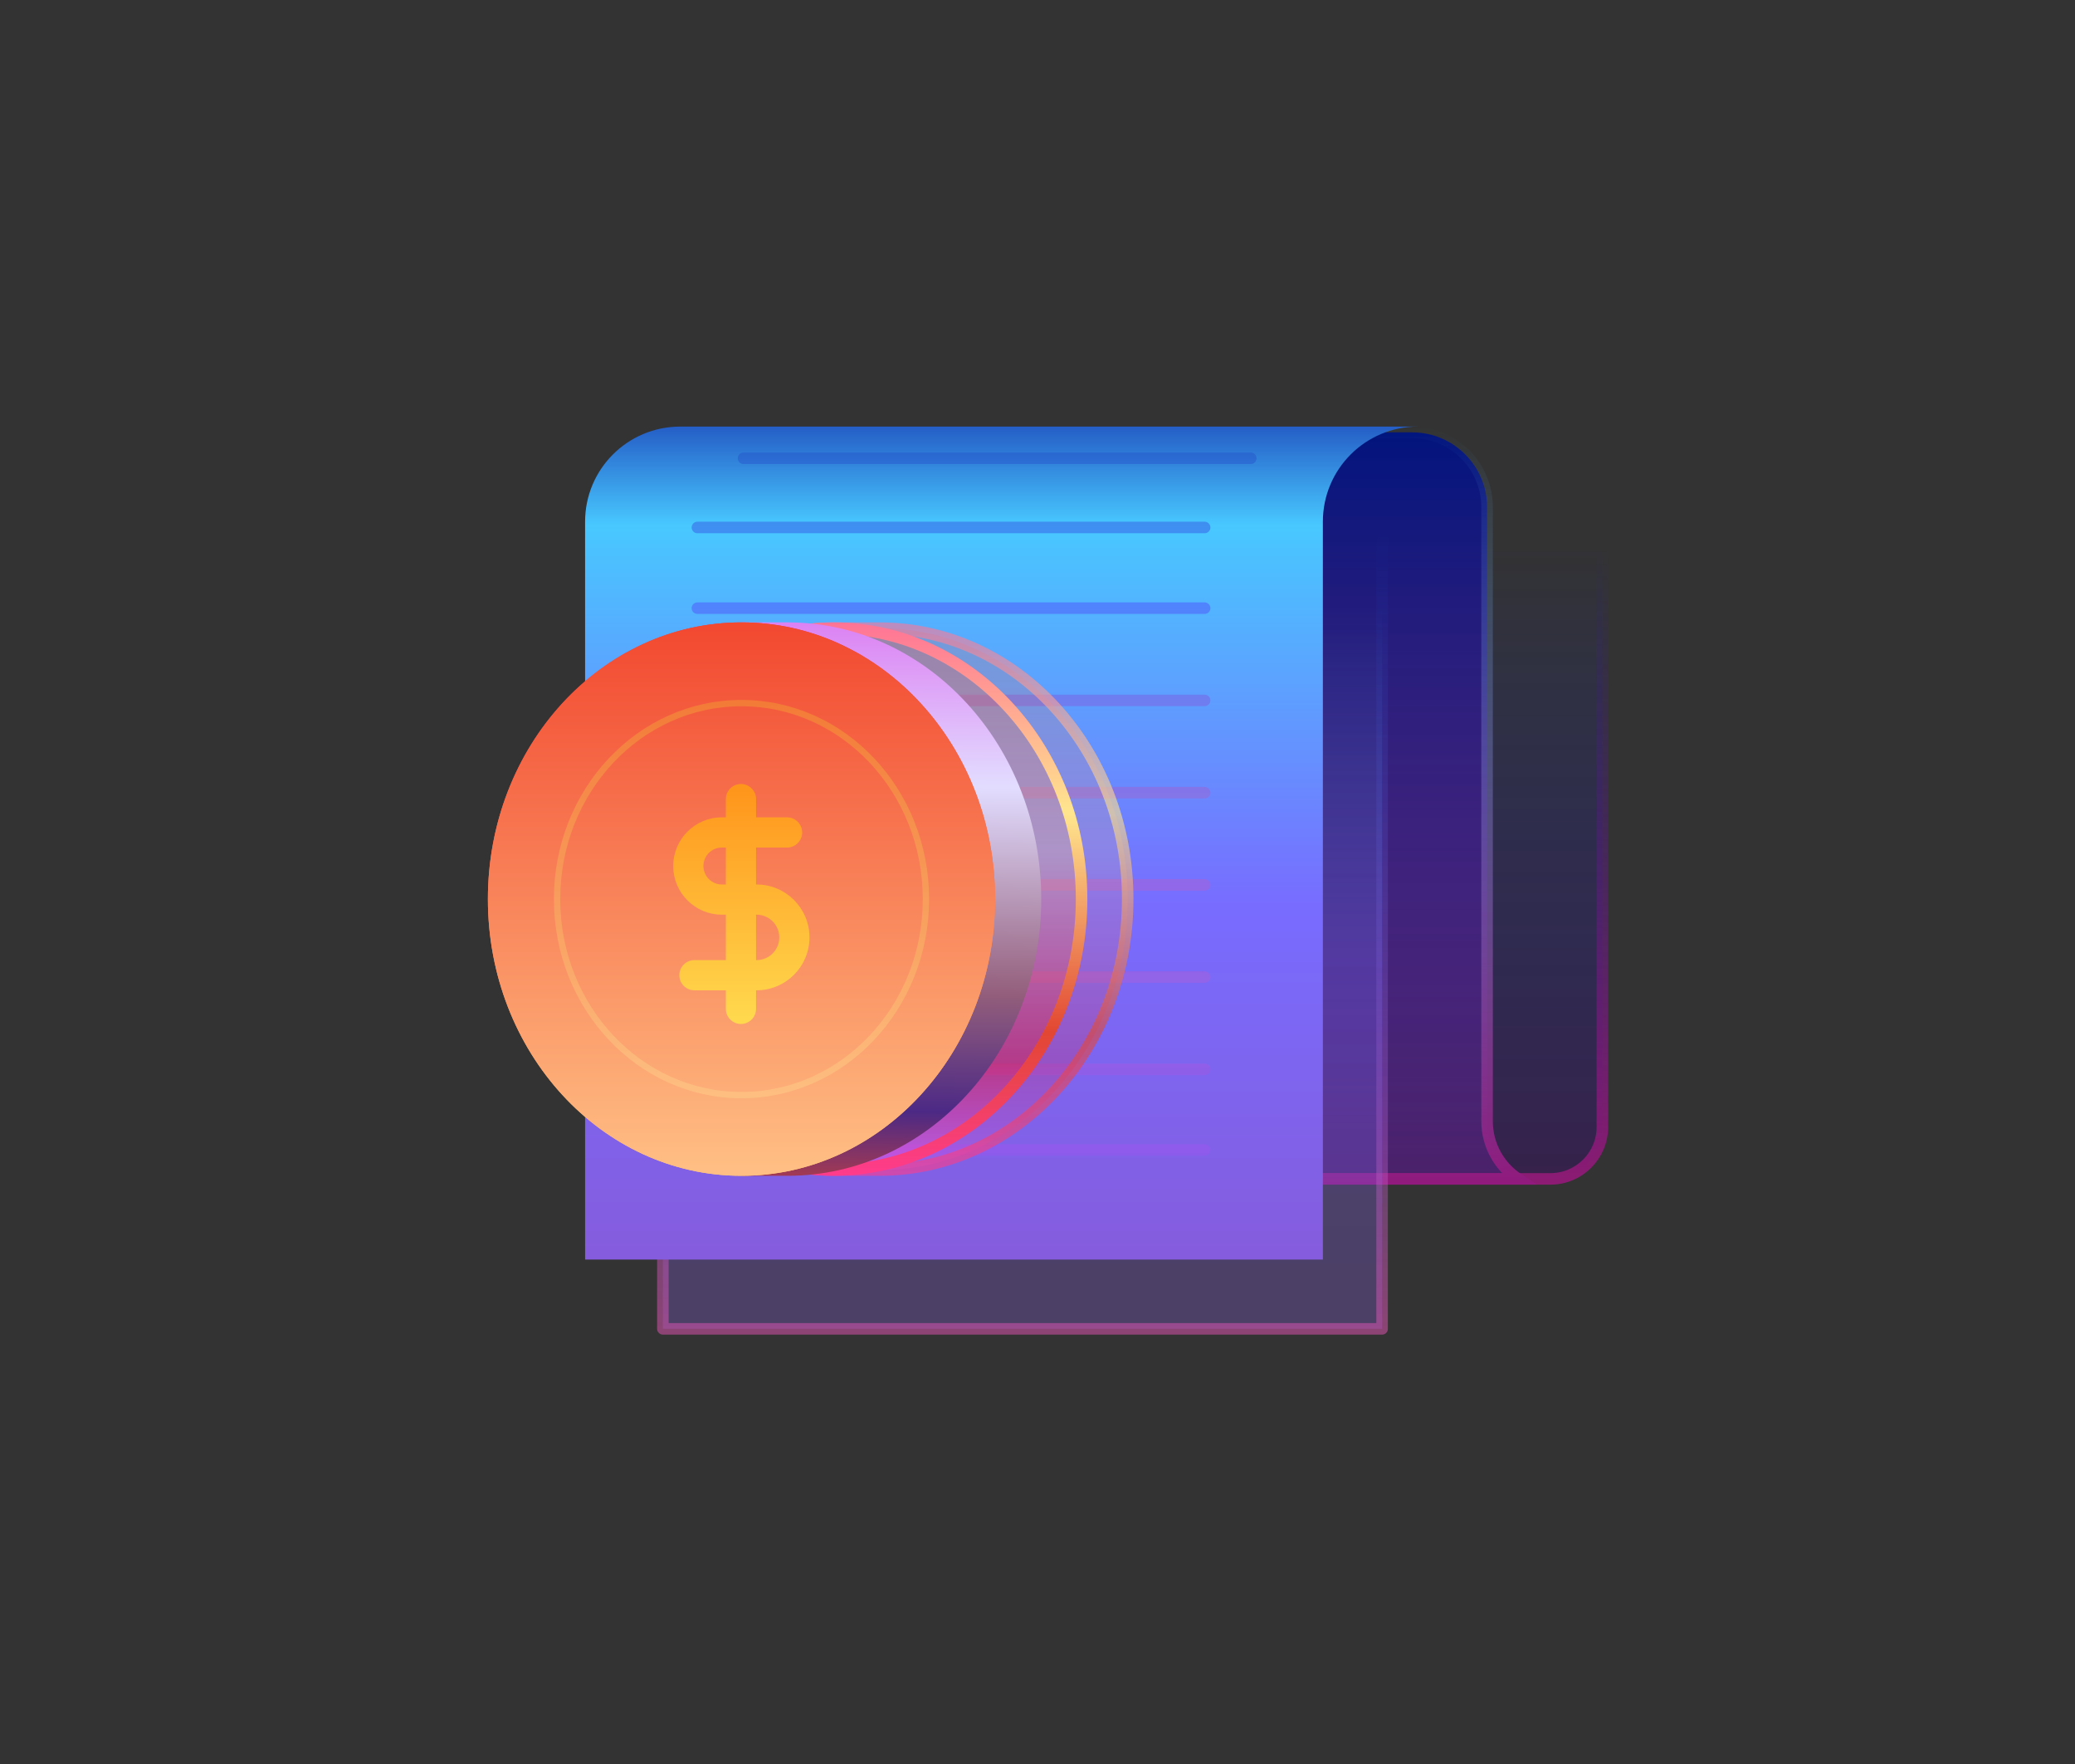
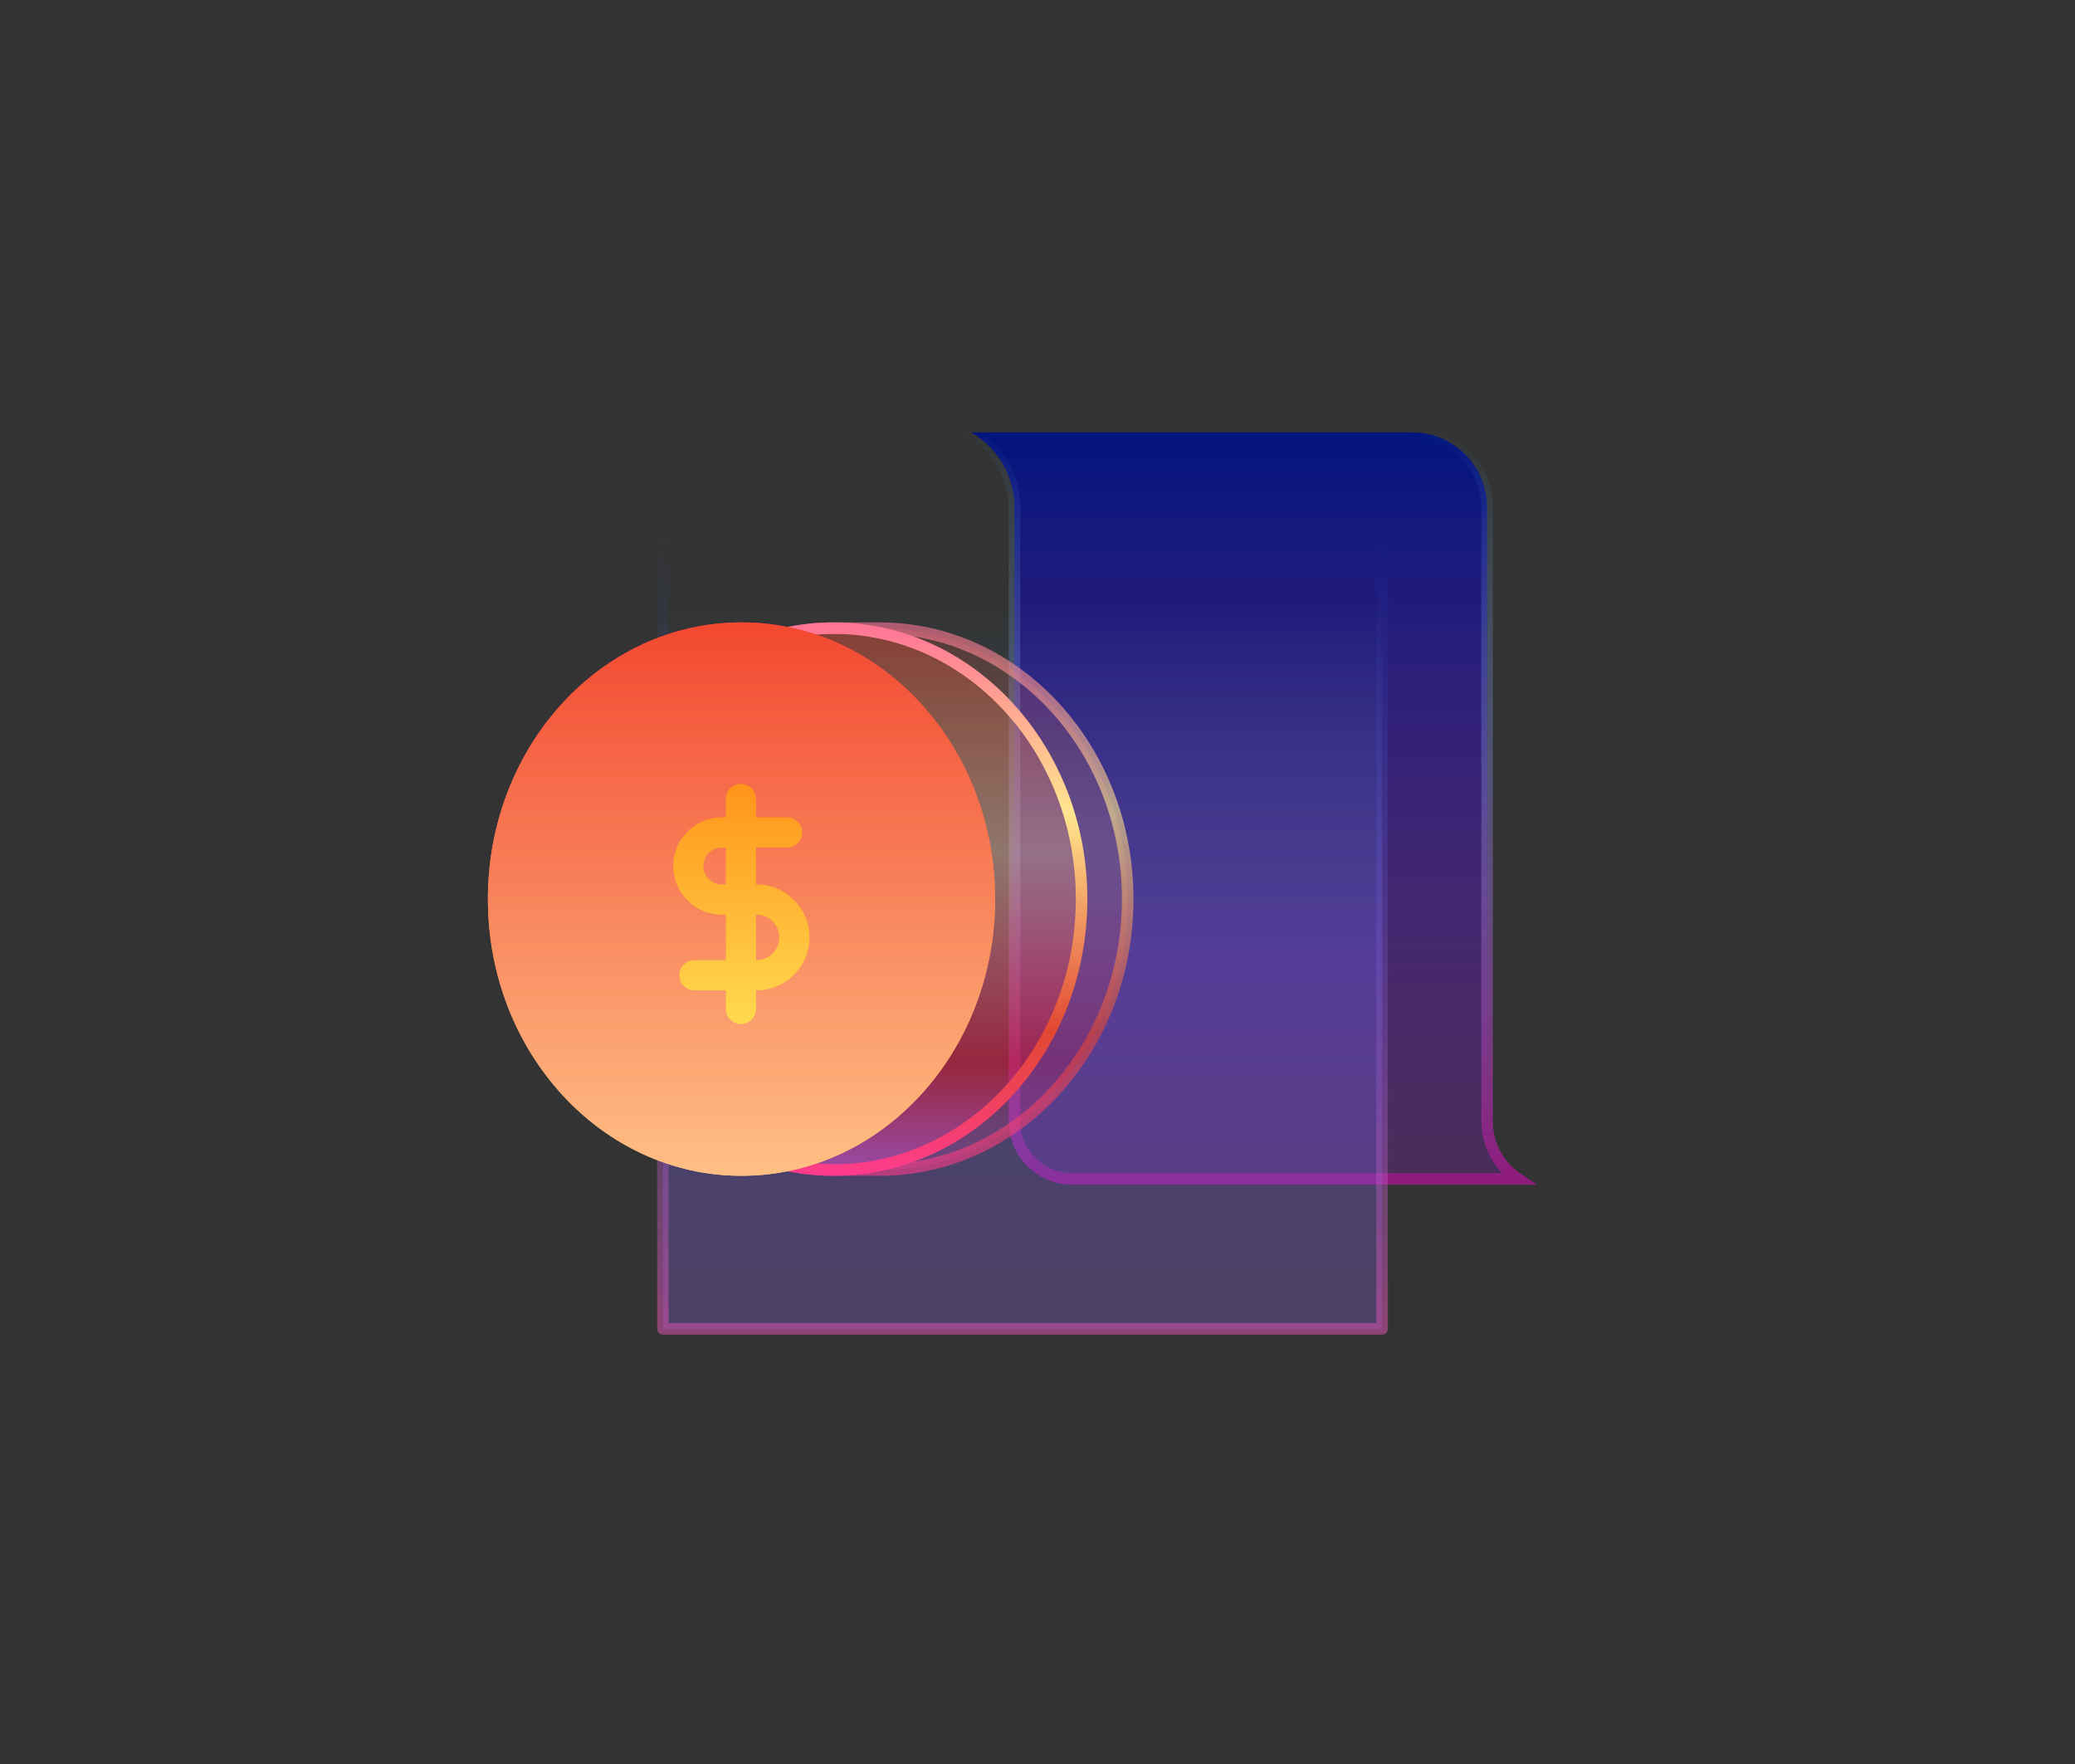
<svg xmlns="http://www.w3.org/2000/svg" width="180" height="153" viewBox="0 0 180 153" fill="none">
  <rect x="0" y="0" width="180" height="153" fill="#333333" stroke="none" />
-   <path d="M97.999 97.75C97.999 99.61 97.076 101.255 95.662 102.25H134.499C136.984 102.25 138.999 100.235 138.999 97.75V47.75L97.999 47.75V97.75Z" fill="url(#paint0_linear_1_695)" stroke="url(#paint1_linear_1_695)" />
  <path d="M131.681 102.25H92.999C90.238 102.25 87.999 100.011 87.999 97.25V44C87.999 41.222 86.488 38.796 84.243 37.5H122.499C126.089 37.5 128.999 40.41 128.999 44V97.25C128.999 99.337 130.065 101.175 131.681 102.25Z" fill="url(#paint2_linear_1_695)" stroke="url(#paint3_linear_1_695)" />
  <path d="M63.365 42L123.186 42C121.21 43.205 119.892 45.381 119.892 47.864V115.257H57.501L57.501 47.864C57.501 44.625 60.126 42 63.365 42Z" fill="url(#paint4_linear_1_695)" fill-opacity="0.3" stroke="url(#paint5_linear_1_695)" stroke-linejoin="round" />
-   <path d="M59.001 37L123.002 37C118.447 37 114.755 40.692 114.755 45.246L114.755 109.25L50.755 109.25L50.755 45.246C50.755 40.692 54.447 37 59.001 37Z" fill="url(#paint6_linear_1_695)" />
-   <path fill-rule="evenodd" clip-rule="evenodd" d="M64 39.75C64 39.474 64.224 39.25 64.5 39.25L108.5 39.25C108.776 39.25 109 39.474 109 39.75C109 40.026 108.776 40.25 108.5 40.25L64.5 40.25C64.224 40.25 64 40.026 64 39.75ZM59.999 45.75C59.999 45.474 60.223 45.25 60.499 45.25L104.499 45.25C104.775 45.25 104.999 45.474 104.999 45.75C104.999 46.026 104.775 46.25 104.499 46.25L60.499 46.25C60.223 46.25 59.999 46.026 59.999 45.75ZM60.499 52.25C60.223 52.25 59.999 52.474 59.999 52.75C59.999 53.026 60.223 53.25 60.499 53.25L104.499 53.25C104.775 53.25 104.999 53.026 104.999 52.75C104.999 52.474 104.775 52.25 104.499 52.25L60.499 52.25ZM59.999 60.75C59.999 60.474 60.223 60.25 60.499 60.25H104.499C104.775 60.25 104.999 60.474 104.999 60.75C104.999 61.026 104.775 61.25 104.499 61.25H60.499C60.223 61.25 59.999 61.026 59.999 60.75ZM60.499 68.25C60.223 68.25 59.999 68.474 59.999 68.75C59.999 69.026 60.223 69.25 60.499 69.25H104.499C104.775 69.25 104.999 69.026 104.999 68.75C104.999 68.474 104.775 68.25 104.499 68.25H60.499ZM59.999 76.75C59.999 76.474 60.223 76.25 60.499 76.25H104.499C104.775 76.25 104.999 76.474 104.999 76.75C104.999 77.026 104.775 77.25 104.499 77.25H60.499C60.223 77.25 59.999 77.026 59.999 76.75ZM60.499 84.25C60.223 84.25 59.999 84.474 59.999 84.75C59.999 85.026 60.223 85.25 60.499 85.25H104.499C104.775 85.25 104.999 85.026 104.999 84.75C104.999 84.474 104.775 84.25 104.499 84.25H60.499ZM59.999 92.75C59.999 92.474 60.223 92.25 60.499 92.25H104.499C104.775 92.25 104.999 92.474 104.999 92.75C104.999 93.026 104.775 93.25 104.499 93.25H60.499C60.223 93.25 59.999 93.026 59.999 92.75ZM60.499 99.25C60.223 99.25 59.999 99.474 59.999 99.75C59.999 100.026 60.223 100.25 60.499 100.25H104.499C104.775 100.25 104.999 100.026 104.999 99.75C104.999 99.474 104.775 99.25 104.499 99.25H60.499Z" fill="url(#paint7_linear_1_695)" />
  <path opacity="0.6" d="M97.824 77.983C97.824 91.003 88.158 101.483 76.324 101.483H72.324C60.49 101.483 50.824 91.003 50.824 77.983C50.824 64.962 60.49 54.483 72.324 54.483H76.324C88.158 54.483 97.824 64.962 97.824 77.983Z" fill="url(#paint8_linear_1_695)" fill-opacity="0.3" stroke="url(#paint9_linear_1_695)" />
-   <path d="M93.824 77.983C93.824 91.003 84.158 101.483 72.324 101.483C60.49 101.483 50.824 91.003 50.824 77.983C50.824 64.962 60.49 54.483 72.324 54.483C84.158 54.483 93.824 64.962 93.824 77.983Z" fill="url(#paint10_linear_1_695)" fill-opacity="0.3" stroke="url(#paint11_linear_1_695)" />
-   <path fill-rule="evenodd" clip-rule="evenodd" d="M68.323 101.983C80.474 101.983 90.323 91.238 90.323 77.983C90.323 64.728 80.474 53.983 68.323 53.983H64.323V54.379C54.083 56.431 46.323 66.218 46.323 77.983C46.323 89.748 54.083 99.535 64.323 101.587V101.983H68.323Z" fill="url(#paint12_linear_1_695)" />
+   <path d="M93.824 77.983C93.824 91.003 84.158 101.483 72.324 101.483C60.49 101.483 50.824 91.003 50.824 77.983C50.824 64.962 60.49 54.483 72.324 54.483C84.158 54.483 93.824 64.962 93.824 77.983" fill="url(#paint10_linear_1_695)" fill-opacity="0.3" stroke="url(#paint11_linear_1_695)" />
  <ellipse cx="64.323" cy="77.983" rx="22" ry="24" fill="url(#paint13_linear_1_695)" />
  <ellipse cx="64.323" cy="77.983" rx="22" ry="24" fill="url(#paint14_linear_1_695)" />
-   <ellipse opacity="0.2" cx="64.323" cy="77.983" rx="16" ry="17" stroke="url(#paint15_linear_1_695)" stroke-width="0.548" />
  <path fill-rule="evenodd" clip-rule="evenodd" d="M65.585 69.31C65.585 68.587 64.999 68 64.275 68C63.552 68 62.965 68.587 62.965 69.31V70.892H62.621C60.29 70.892 58.401 72.781 58.4 75.112C58.4 77.443 60.289 79.334 62.621 79.334H62.965V83.275H60.239C59.516 83.275 58.93 83.861 58.93 84.584C58.93 85.308 59.516 85.894 60.239 85.894H62.965V87.505C62.965 88.229 63.552 88.815 64.275 88.815C64.999 88.815 65.585 88.229 65.585 87.505V85.894H65.63C68.165 85.894 70.22 83.839 70.22 81.304C70.22 78.769 68.165 76.714 65.63 76.714H65.585V73.512H68.276C69 73.512 69.586 72.925 69.586 72.202C69.586 71.479 69 70.892 68.276 70.892H65.585V69.31ZM62.965 73.512H62.621C61.737 73.512 61.02 74.228 61.02 75.112C61.02 75.997 61.736 76.714 62.621 76.714H62.965V73.512ZM65.585 79.334V83.275H65.63C66.718 83.275 67.6 82.392 67.6 81.304C67.6 80.216 66.718 79.334 65.63 79.334H65.585Z" fill="url(#paint16_linear_1_695)" />
  <defs>
    <linearGradient id="paint0_linear_1_695" x1="123.499" y1="47" x2="123.499" y2="102.5" gradientUnits="userSpaceOnUse">
      <stop stop-color="#001AFF" stop-opacity="0" />
      <stop offset="1" stop-color="#3B086E" stop-opacity="0.4" />
    </linearGradient>
    <linearGradient id="paint1_linear_1_695" x1="115.999" y1="47.25" x2="115.999" y2="102.75" gradientUnits="userSpaceOnUse">
      <stop stop-color="#2B1B8D" stop-opacity="0" />
      <stop offset="1" stop-color="#8D1B74" />
    </linearGradient>
    <linearGradient id="paint2_linear_1_695" x1="111.499" y1="102.75" x2="111.499" y2="37" gradientUnits="userSpaceOnUse">
      <stop stop-color="#7D21B5" stop-opacity="0.29" />
      <stop offset="1" stop-color="#00147D" />
    </linearGradient>
    <linearGradient id="paint3_linear_1_695" x1="107.749" y1="102.75" x2="107.749" y2="37" gradientUnits="userSpaceOnUse">
      <stop stop-color="#901A7D" />
      <stop offset="1" stop-color="#63C7FF" stop-opacity="0" />
    </linearGradient>
    <linearGradient id="paint4_linear_1_695" x1="110.356" y1="41" x2="110.356" y2="112.564" gradientUnits="userSpaceOnUse">
      <stop stop-color="#142CAC" stop-opacity="0" />
      <stop offset="0.165" stop-color="#48C8FF" stop-opacity="0" />
      <stop offset="0.599" stop-color="#786CFF" />
      <stop offset="1" stop-color="#855CDD" />
    </linearGradient>
    <linearGradient id="paint5_linear_1_695" x1="98.878" y1="46" x2="98.878" y2="116" gradientUnits="userSpaceOnUse">
      <stop stop-color="#1371FF" stop-opacity="0" />
      <stop offset="1" stop-color="#E555B4" stop-opacity="0.51" />
    </linearGradient>
    <linearGradient id="paint6_linear_1_695" x1="101.751" y1="33" x2="101.751" y2="109" gradientUnits="userSpaceOnUse">
      <stop stop-color="#142CAC" />
      <stop offset="0.165" stop-color="#48C8FF" />
      <stop offset="0.599" stop-color="#786CFF" />
      <stop offset="1" stop-color="#855CDD" />
    </linearGradient>
    <linearGradient id="paint7_linear_1_695" x1="87.469" y1="39.047" x2="87.469" y2="100.047" gradientUnits="userSpaceOnUse">
      <stop stop-color="#1E42C3" stop-opacity="0.34" />
      <stop offset="0.208" stop-color="#4966FF" stop-opacity="0.63" />
      <stop offset="0.716" stop-color="#FF4A96" stop-opacity="0.18" />
      <stop offset="1" stop-color="#B844FF" stop-opacity="0.22" />
    </linearGradient>
    <linearGradient id="paint8_linear_1_695" x1="72.641" y1="53.774" x2="72.641" y2="101.715" gradientUnits="userSpaceOnUse">
      <stop stop-color="#F24830" />
      <stop offset="0.422" stop-color="#FEB980" />
      <stop offset="0.802" stop-color="#FF0000" />
      <stop offset="1" stop-color="#FF5AF8" />
    </linearGradient>
    <linearGradient id="paint9_linear_1_695" x1="74.324" y1="53.983" x2="74.324" y2="101.983" gradientUnits="userSpaceOnUse">
      <stop stop-color="#FF7395" />
      <stop offset="0.344" stop-color="#FFE68E" />
      <stop offset="0.74" stop-color="#E24732" />
      <stop offset="1" stop-color="#FF3B8D" />
    </linearGradient>
    <linearGradient id="paint10_linear_1_695" x1="70.781" y1="53.774" x2="70.781" y2="101.715" gradientUnits="userSpaceOnUse">
      <stop stop-color="#F24830" />
      <stop offset="0.422" stop-color="#FEB980" />
      <stop offset="0.802" stop-color="#FF0000" />
      <stop offset="1" stop-color="#FF5AF8" />
    </linearGradient>
    <linearGradient id="paint11_linear_1_695" x1="72.324" y1="53.983" x2="72.324" y2="101.983" gradientUnits="userSpaceOnUse">
      <stop stop-color="#FF7395" />
      <stop offset="0.344" stop-color="#FFE68E" />
      <stop offset="0.74" stop-color="#E24732" />
      <stop offset="1" stop-color="#FF3B8D" />
    </linearGradient>
    <linearGradient id="paint12_linear_1_695" x1="66.323" y1="54" x2="65.728" y2="101.993" gradientUnits="userSpaceOnUse">
      <stop stop-color="#DC82F3" />
      <stop offset="0.292" stop-color="#E2DDFF" />
      <stop offset="0.667" stop-color="#935E7B" />
      <stop offset="0.88" stop-color="#4C2985" />
      <stop offset="1" stop-color="#A33A53" />
    </linearGradient>
    <linearGradient id="paint13_linear_1_695" x1="62.78" y1="53.774" x2="62.78" y2="101.715" gradientUnits="userSpaceOnUse">
      <stop stop-color="#F23048" />
      <stop offset="1" stop-color="#FFCB67" />
    </linearGradient>
    <linearGradient id="paint14_linear_1_695" x1="62.78" y1="53.774" x2="62.78" y2="101.715" gradientUnits="userSpaceOnUse">
      <stop stop-color="#F24830" />
      <stop offset="1" stop-color="#FFBF84" />
    </linearGradient>
    <linearGradient id="paint15_linear_1_695" x1="66.723" y1="61.294" x2="63.209" y2="94.806" gradientUnits="userSpaceOnUse">
      <stop stop-color="#EEFF24" />
      <stop offset="1" stop-color="#FDFFA2" />
    </linearGradient>
    <linearGradient id="paint16_linear_1_695" x1="64.064" y1="68.573" x2="64.064" y2="88.255" gradientUnits="userSpaceOnUse">
      <stop stop-color="#FF961C" />
      <stop offset="1" stop-color="#FFD84D" />
    </linearGradient>
  </defs>
</svg>